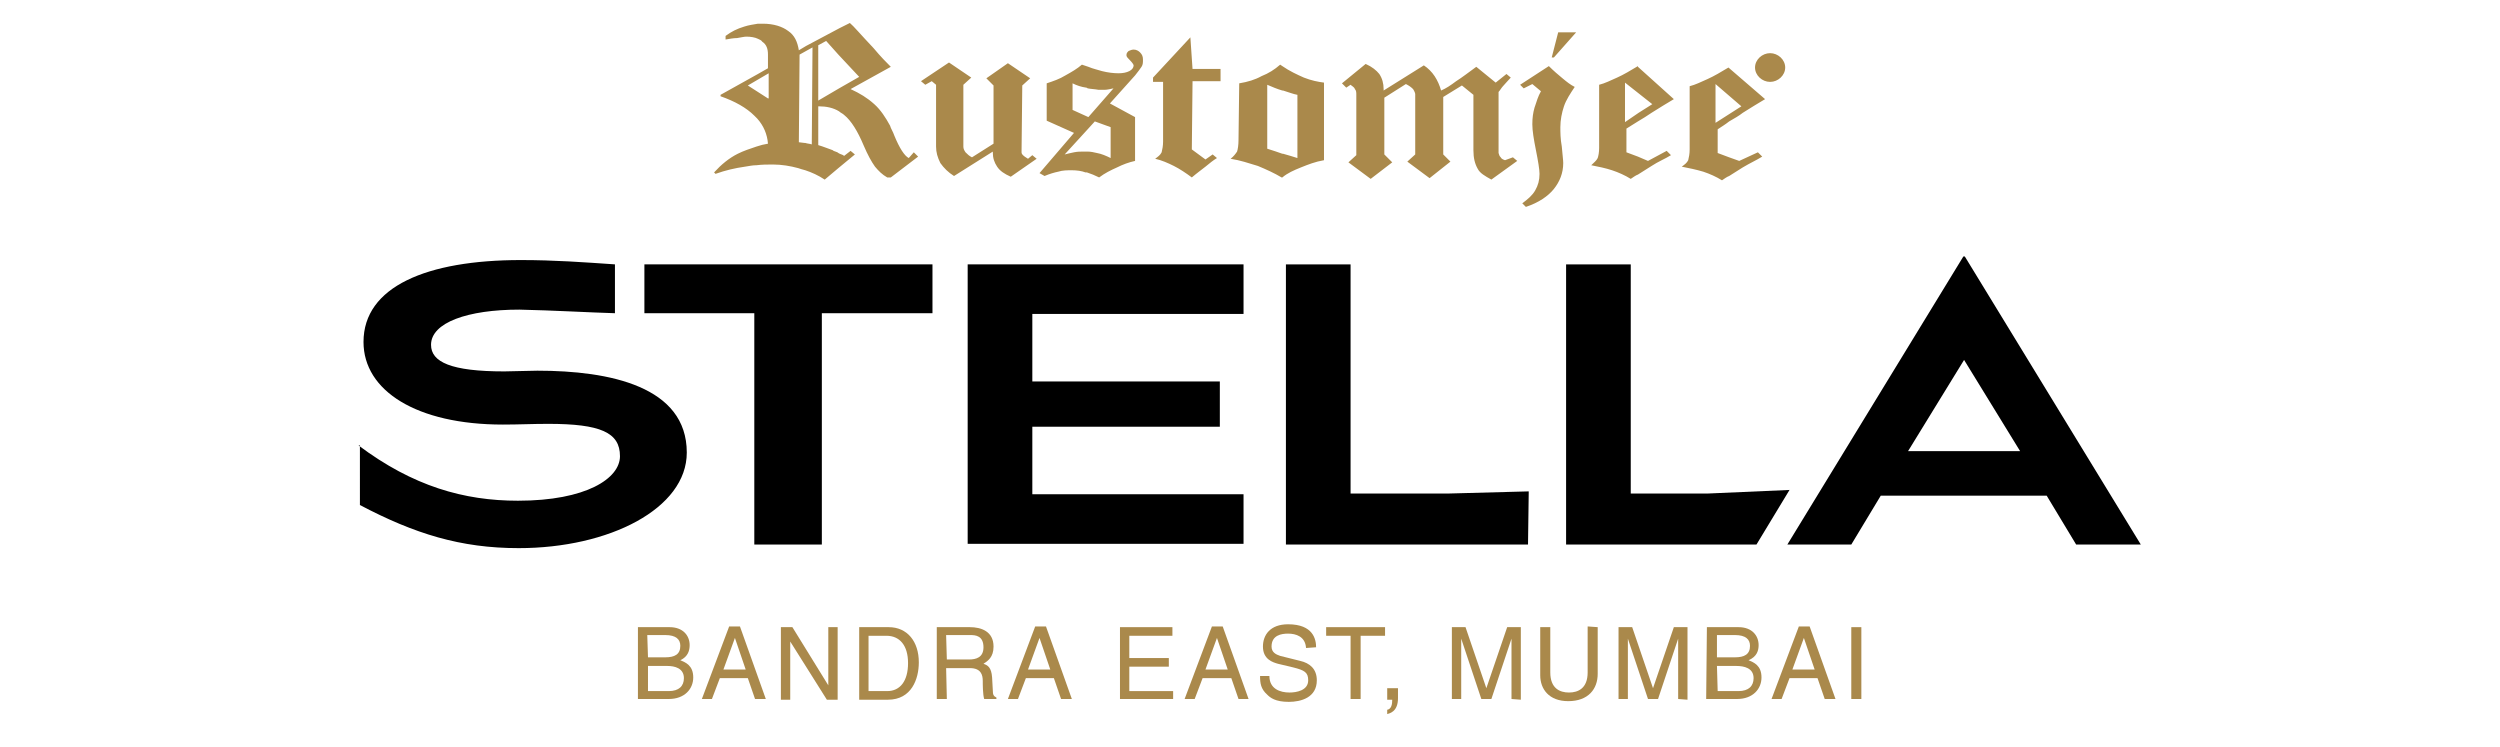
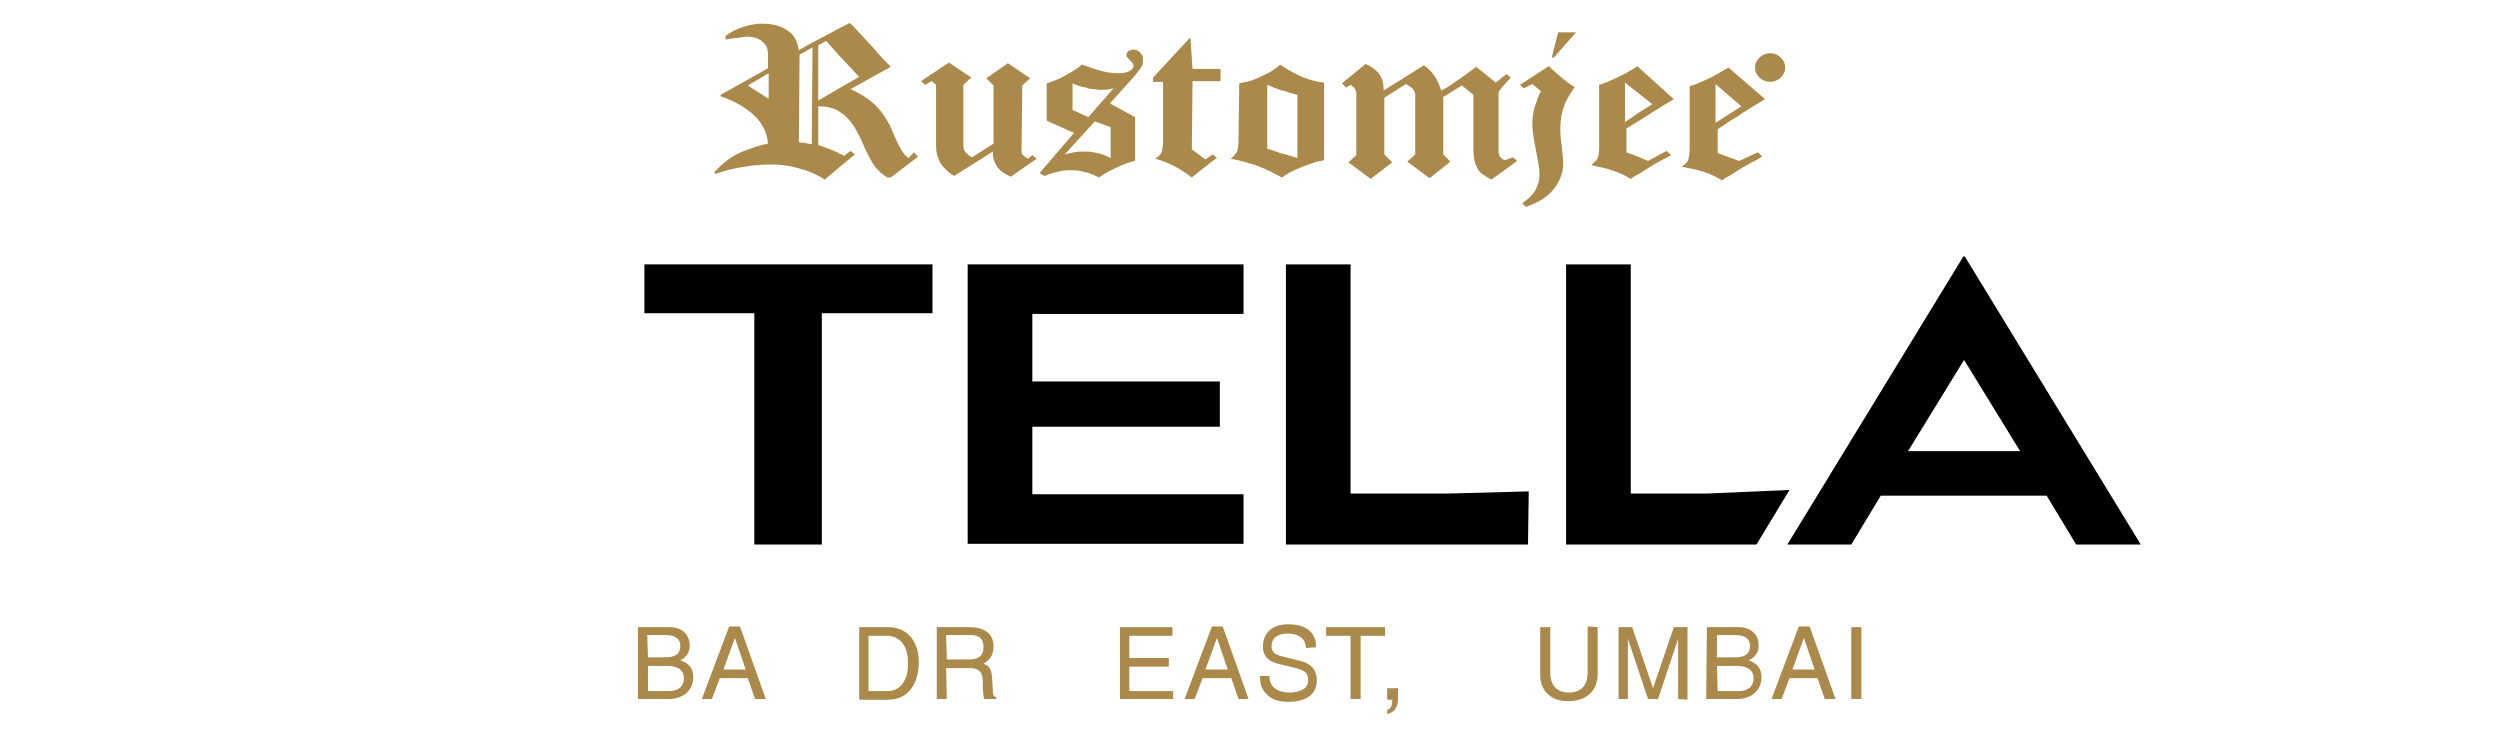
<svg xmlns="http://www.w3.org/2000/svg" version="1.1" id="Layer_1" x="0px" y="0px" viewBox="0 0 348 104" style="enable-background:new 0 0 348 104;" xml:space="preserve">
  <style type="text/css">
	.st0{fill:#AA894B;}
</style>
  <path class="st0" d="M246,9.2h0.3c0.2,0,0.3,0,0.3,0l0.1-0.1c0,0,0-0.1,0-0.2c0-0.1,0-0.1,0-0.2s-0.1-0.1-0.2-0.1c0,0-0.2,0-0.3,0  h-0.3L246,9.2L246,9.2z M165.7,5.2l-5.2,5.6v0.6h1.4v8.3c0,0.6-0.1,1.1-0.2,1.5c-0.2,0.4-0.5,0.6-0.9,0.9c0.9,0.2,1.8,0.6,2.6,1  s1.7,1,2.5,1.6c0.7-0.6,1.4-1.1,1.9-1.5c0.6-0.5,1.1-0.9,1.6-1.2l-0.6-0.5l-1,0.7l-1.9-1.4l0.1-9.5h3.9V9.6h-3.9L165.7,5.2z   M151.5,16.3L151.5,16.3l-2.2-1v-3.7c0.6,0.3,1.2,0.5,1.9,0.6c0.1,0,0.2,0.1,0.2,0.1c0.5,0.1,1,0.1,1.5,0.2c0.2,0,0.6,0,0.9,0  c0.3,0,0.7-0.1,1.2-0.2L151.5,16.3z M154.6,17.7V22c-0.6-0.3-1.3-0.6-1.9-0.7c-0.4-0.1-0.9-0.2-1.3-0.2c-0.2,0-0.4,0-0.6,0  c-0.4,0-0.8,0-1.3,0.1c-0.5,0.1-0.9,0.2-1.3,0.3l3.2-3.5l1-1.1L154.6,17.7z M157.8,6.9c-0.2,0-0.5,0.1-0.7,0.2  c-0.2,0.2-0.3,0.3-0.3,0.6c0,0.2,0.2,0.4,0.5,0.7c0.3,0.3,0.5,0.6,0.5,0.7c0,0.3-0.2,0.6-0.6,0.8c-0.4,0.2-0.9,0.3-1.5,0.3  c-0.7,0-1.5-0.1-2.3-0.3c-0.6-0.2-1.2-0.3-1.9-0.6c-0.3-0.1-0.6-0.2-0.9-0.3c-0.7,0.6-1.4,1-2.3,1.5c-0.8,0.5-1.7,0.8-2.6,1.1v5.2  l3.8,1.7l-4.8,5.6l0.7,0.4c0.7-0.3,1.4-0.5,1.9-0.6c0.6-0.2,1.3-0.2,1.9-0.2c0.7,0,1.4,0.1,1.9,0.3c0.1,0,0.1,0,0.2,0  c0.6,0.2,1.1,0.4,1.7,0.7c0.8-0.6,1.6-1,2.5-1.4c0.8-0.4,1.6-0.7,2.5-0.9v-6.1l-3.5-1.9l3.5-3.9c0.4-0.5,0.7-0.9,0.9-1.2  c0.2-0.3,0.2-0.6,0.2-1c0-0.4-0.1-0.7-0.4-1C158.5,7.1,158.2,6.9,157.8,6.9z M180.6,22c-0.6-0.2-1.3-0.4-2-0.6h-0.1  c-0.6-0.2-1.4-0.5-2.1-0.7v-8.9c0.7,0.3,1.4,0.6,2.1,0.8h0.1c0.7,0.2,1.4,0.5,2,0.6V22z M178.5,9.2c-0.1-0.1-0.2-0.1-0.3-0.2  c-0.8,0.7-1.6,1.2-2.6,1.6c-0.9,0.5-1.9,0.8-3.1,1l-0.1,7.9c0,0.7-0.1,1.3-0.2,1.6c-0.2,0.3-0.5,0.7-0.9,1c1.3,0.2,2.5,0.6,3.8,1  c1.2,0.5,2.3,1,3.3,1.6h0.1c0.7-0.6,1.6-1,2.6-1.4c1-0.4,2-0.8,3.2-1V11.5c-0.8-0.1-1.8-0.3-2.8-0.7C180.6,10.4,179.5,9.9,178.5,9.2  z M216,8h0.3l3.1-3.5h-2.5L216,8z M215.6,9.2l-4,2.6l0.5,0.5l1.2-0.6l1.2,1c-0.4,0.7-0.6,1.4-0.9,2.3c-0.2,0.7-0.3,1.4-0.3,2.3  c0,0.9,0.2,2.1,0.5,3.6c0.3,1.5,0.5,2.7,0.5,3.3c0,0.9-0.2,1.6-0.6,2.3s-1,1.2-1.8,1.8l0.5,0.5c1.8-0.6,3.1-1.5,3.9-2.5  c0.8-1,1.3-2.2,1.3-3.6c0-0.4-0.1-1.1-0.2-2.3c-0.2-1.1-0.2-2-0.2-2.7c0-1,0.2-2,0.5-2.9c0.3-0.9,0.9-1.8,1.5-2.7  c-0.6-0.3-1.1-0.7-1.7-1.2C216.9,10.4,216.3,9.9,215.6,9.2z M238.8,11.7l3.6,3.1l-3.6,2.3L238.8,11.7z M242.1,22.4l-1.4-0.5  l-1.6-0.6V18c0.6-0.4,1.1-0.7,1.6-1.1c0.7-0.4,1.4-0.8,1.9-1.2c1.1-0.7,2.1-1.3,3.1-1.9l-5.1-4.4l0,0c-1,0.6-2,1.2-2.9,1.6  c-0.9,0.4-1.7,0.8-2.5,1v8.8c0,0.6-0.1,1.1-0.2,1.5c-0.2,0.4-0.5,0.6-0.9,0.9c1,0.2,2,0.4,3,0.7c0.9,0.3,1.8,0.7,2.6,1.2  c0.3-0.2,0.7-0.5,1-0.6c0.6-0.4,1.3-0.8,1.9-1.2c1-0.6,1.9-1,2.7-1.5l-0.6-0.6L242.1,22.4z M226.2,17v-5.5l1.9,1.5l1.9,1.5l-1.9,1.2  L226.2,17z M228,16.9c0.7-0.4,1.3-0.8,1.9-1.2c1.1-0.7,2.1-1.3,3.1-1.9L228,9.3V9.2c-1,0.6-2,1.2-2.9,1.6c-0.9,0.4-1.7,0.8-2.5,1  v8.8c0,0.6-0.1,1.1-0.2,1.4c-0.2,0.4-0.5,0.6-0.9,1c1,0.2,2,0.4,2.9,0.7c0.9,0.3,1.8,0.7,2.6,1.2c0.3-0.2,0.7-0.5,1-0.6  c0.6-0.4,1.3-0.8,1.9-1.2c0.9-0.6,1.9-1,2.7-1.5L232,21l-2.6,1.4l-1.4-0.6l-1.6-0.6v-3.3C226.9,17.6,227.5,17.2,228,16.9z   M116.8,12.3l-2.9,1.7V6.3l1.1-0.6l1.7,1.9l2.9,3.1L116.8,12.3z M113,20.1c-0.3-0.1-0.6-0.1-0.9-0.2h-0.1c-0.2,0-0.6-0.1-0.8-0.1  l0.1-12.2l0.9-0.5l0.9-0.5L113,20.1z M106.9,13.7l-1.4-0.9l-1.4-0.9l2.9-1.7V13.7z M126.5,22c-0.6-0.3-1.3-1.4-2-3.1  c-0.2-0.6-0.5-1-0.6-1.4c-0.6-1.1-1.3-2.2-2.2-3c-1-0.9-2-1.5-3.3-2.1l5.6-3.1c-0.6-0.6-1.4-1.4-2.4-2.6c-1.8-1.9-2.8-3.1-3.3-3.5  l-1.4,0.7l-4.7,2.5l-1,0.6c-0.2-1.2-0.6-2.1-1.5-2.7c-0.8-0.6-2-1-3.5-1c-0.2,0-0.5,0-0.7,0c-0.6,0.1-1.3,0.2-1.9,0.4  C102.6,4,101.8,4.4,101,5v0.5c0.6-0.1,1.1-0.2,1.6-0.2c0.6-0.1,1-0.2,1.3-0.2c0.6,0,1.2,0.1,1.6,0.3c0.2,0.1,0.5,0.2,0.6,0.4  c0.6,0.4,0.8,1,0.8,1.8v1.9l-1.4,0.8l-5.2,2.9v0.2c2,0.7,3.6,1.6,4.7,2.7c0.2,0.2,0.2,0.2,0.4,0.4c0.9,1,1.4,2.2,1.5,3.5  c-0.6,0.1-1,0.2-1.6,0.4c-0.9,0.3-1.8,0.6-2.6,1c-1.2,0.6-2.3,1.5-3.3,2.6l0.2,0.2c1.4-0.5,2.7-0.8,4.1-1c0.6-0.1,1.1-0.2,1.6-0.2  c0.8-0.1,1.5-0.1,2.3-0.1c1.2,0,2.4,0.2,3.5,0.5c0.3,0.1,0.6,0.2,1,0.3c0.9,0.3,1.8,0.7,2.7,1.3l1.9-1.6l2.3-1.9l-0.6-0.5l-0.9,0.7  c-0.2-0.2-0.5-0.2-0.8-0.4c-0.2-0.2-0.6-0.2-0.8-0.4c-0.6-0.2-1.3-0.5-2-0.7v-5.4h0.1c1,0,2,0.2,2.8,0.7c0.2,0.2,0.5,0.3,0.7,0.5  c1,0.8,1.9,2.3,2.7,4.2c0.6,1.4,1.1,2.3,1.6,3c0.5,0.6,1,1.1,1.7,1.5h0.5l3.8-2.9l-0.6-0.6L126.5,22z M143.1,22.1  c-0.3-0.2-0.5-0.3-0.7-0.5c-0.2-0.2-0.2-0.3-0.2-0.5l0.1-9.2l1.1-1l-3.1-2.1l-3,2.1l1,1v8.1l-3,1.9c-0.4-0.2-0.6-0.4-0.9-0.7  c-0.2-0.3-0.3-0.5-0.3-0.8v-8.6l1.1-1l-3.1-2.1l-3.9,2.6l0.6,0.5l0.9-0.5l0.6,0.5v8.6c0,0.8,0.2,1.5,0.6,2.3  c0.5,0.7,1.1,1.3,1.9,1.8l5.4-3.4v0.1c0,0.8,0.2,1.4,0.6,2c0.4,0.6,1,1,1.9,1.4l3.6-2.5l-0.6-0.5L143.1,22.1z M209.5,22.3  c-0.3-0.1-0.5-0.2-0.6-0.4c-0.2-0.2-0.2-0.3-0.3-0.6v-8.5c0.2-0.2,0.4-0.6,0.7-0.9s0.6-0.7,1-1.1l-0.6-0.5l-1.5,1.2l-2.7-2.2  c-1.1,0.8-2,1.5-2.8,2c-0.8,0.6-1.4,1-2.1,1.3c-0.2-0.7-0.5-1.4-0.9-2c-0.4-0.6-0.9-1.1-1.5-1.5l-5.6,3.5v-0.2  c0-0.8-0.2-1.5-0.6-2.1c-0.4-0.5-1-1-1.9-1.4l-3.3,2.7l0.6,0.6l0.6-0.4c0.2,0.2,0.5,0.3,0.6,0.6c0.2,0.2,0.2,0.5,0.2,0.8v8.4l-1.1,1  l3.1,2.3l3-2.3l-1.1-1.1v-7.9l3-1.9c0.4,0.2,0.7,0.4,1,0.7c0.2,0.3,0.3,0.6,0.3,0.7v8.4l-1.1,1l3.1,2.3l2.9-2.3l-1-1v-8l2.6-1.6  l1.6,1.3v7.7c0,1.1,0.2,1.9,0.6,2.6c0.3,0.6,1,1,1.9,1.5l3.6-2.6l-0.6-0.5L209.5,22.3z M245.6,10.4V8.4h0.8c0.2,0,0.3,0,0.5,0.1  c0.1,0.1,0.2,0.1,0.2,0.2c0.1,0.1,0.1,0.2,0.1,0.3c0,0.2,0,0.3-0.2,0.4c-0.1,0.1-0.2,0.2-0.4,0.2c0.1,0.1,0.2,0.1,0.2,0.2  c0.1,0.1,0.2,0.2,0.2,0.3l0.2,0.4h-0.5l-0.3-0.4c-0.1-0.2-0.2-0.2-0.2-0.3l-0.1-0.1c-0.1,0-0.1,0-0.2,0h-0.1v0.8L245.6,10.4  L245.6,10.4z M246.4,7.6c1,0,1.8,0.8,1.8,1.8s-0.8,1.7-1.8,1.7s-1.8-0.8-1.8-1.7C244.6,8.4,245.4,7.6,246.4,7.6z M246.4,7.4  c1.1,0,2.1,0.9,2.1,2s-1,2-2.1,2s-2.1-0.9-2.1-2S245.3,7.4,246.4,7.4z" />
  <g>
    <g>
      <path class="st0" d="M88.8,87.3h4.4c1.9,0,2.8,1.2,2.8,2.5c0,0.7-0.2,1.6-1.3,2.1c0.7,0.3,1.8,0.7,1.8,2.4c0,1.6-1.2,3-3.4,3h-4.3    V87.3z M90.2,91.5h2.4c1.3,0,2.1-0.4,2.1-1.6c0-0.9-0.6-1.5-2.1-1.5h-2.5L90.2,91.5L90.2,91.5z M90.2,96.2h2.9    c1.4,0,2.1-0.7,2.1-1.8c0-1.4-1.3-1.7-2.3-1.7h-2.7V96.2z" />
      <path class="st0" d="M100.2,94.4l-1.1,2.9h-1.4l3.8-10.1h1.5l3.6,10.1h-1.5l-1-2.9H100.2z M103.8,93.2l-1.5-4.4l0,0l-1.6,4.4    H103.8z" />
-       <path class="st0" d="M115.3,87.3h1.3v10.1h-1.5l-5.1-8.1l0,0v8.1h-1.3V87.3h1.6l5,8.1l0,0V87.3z" />
      <path class="st0" d="M119.6,87.3h4.1c2.6,0,4.2,2,4.2,4.9c0,2.3-1,5.2-4.3,5.2h-4C119.6,97.3,119.6,87.3,119.6,87.3z M120.9,96.2    h2.6c1.8,0,2.9-1.4,2.9-3.9s-1.2-3.8-3-3.8h-2.5V96.2L120.9,96.2z" />
      <path class="st0" d="M131.8,97.3h-1.4v-10h4.6c1.6,0,3.3,0.6,3.3,2.7c0,1.5-0.8,2-1.4,2.4c0.6,0.2,1.1,0.5,1.2,1.9l0.1,1.8    c0,0.6,0.1,0.8,0.5,1v0.2h-1.7c-0.2-0.6-0.2-2.1-0.2-2.5c0-0.8-0.2-1.8-1.8-1.8h-3.3L131.8,97.3L131.8,97.3z M131.8,91.8h3.1    c1,0,2-0.3,2-1.7c0-1.6-1.1-1.7-1.8-1.7h-3.4L131.8,91.8L131.8,91.8z" />
-       <path class="st0" d="M142.8,94.4l-1.1,2.9h-1.4l3.8-10.1h1.5l3.6,10.1h-1.5l-1-2.9H142.8z M146.2,93.2l-1.5-4.4l0,0l-1.6,4.4    H146.2z" />
      <path class="st0" d="M163.3,97.3h-7.4v-10h7.3v1.2h-6v3.1h5.5v1.2h-5.5v3.4h6.1L163.3,97.3L163.3,97.3z" />
      <path class="st0" d="M167.4,94.4l-1.1,2.9h-1.4l3.8-10.1h1.5l3.6,10.1h-1.4l-1-2.9H167.4z M170.9,93.2l-1.5-4.4l0,0l-1.6,4.4    H170.9z" />
      <path class="st0" d="M181.8,90.2c-0.1-1.6-1.4-2-2.5-2c-0.9,0-2.3,0.2-2.3,1.8c0,0.8,0.6,1.1,1.2,1.3L181,92    c1.3,0.3,2.3,1.1,2.3,2.7c0,2.4-2.2,3-3.9,3c-1.9,0-2.6-0.6-3-1c-0.9-0.8-1-1.6-1-2.6h1.3c0,1.8,1.5,2.3,2.8,2.3    c1,0,2.6-0.3,2.6-1.7c0-1.1-0.5-1.4-2.1-1.8l-2.1-0.5c-0.7-0.2-2.1-0.6-2.1-2.4c0-1.6,1-3.1,3.5-3.1c3.5,0,3.9,2.1,3.9,3.2    L181.8,90.2L181.8,90.2z" />
      <path class="st0" d="M184.6,87.3h8.2v1.2h-3.4v8.8H188v-8.8h-3.4L184.6,87.3L184.6,87.3z" />
      <path class="st0" d="M193.1,95.8h1.5v1.4c0,1.9-1.2,2.1-1.5,2.2v-0.6c0.6-0.1,0.7-0.8,0.7-1.4h-0.7V95.8z" />
-       <path class="st0" d="M210.4,97.3v-5.9c0-0.3,0-1.6,0-2.5l0,0l-2.8,8.4h-1.4l-2.8-8.4l0,0c0,0.9,0,2.2,0,2.5v5.9h-1.3v-10h1.9    l2.9,8.5l0,0l2.9-8.5h1.9v10.1L210.4,97.3L210.4,97.3z" />
      <path class="st0" d="M222.4,87.3v6.5c0,2.1-1.3,3.8-4.1,3.8c-2.7,0-3.9-1.7-3.9-3.6v-6.7h1.4v6.3c0,2.2,1.3,2.8,2.6,2.8    s2.6-0.6,2.6-2.8v-6.4L222.4,87.3L222.4,87.3z" />
      <path class="st0" d="M233.6,97.3v-5.9c0-0.3,0-1.6,0-2.5l0,0l-2.8,8.4h-1.4l-2.8-8.4l0,0c0,0.9,0,2.2,0,2.5v5.9h-1.3v-10h1.9    l2.9,8.5l0,0l2.9-8.5h1.9v10.1L233.6,97.3L233.6,97.3z" />
      <path class="st0" d="M237.6,87.3h4.4c1.9,0,2.8,1.2,2.8,2.5c0,0.7-0.2,1.6-1.4,2.1c0.7,0.3,1.8,0.7,1.8,2.4c0,1.6-1.2,3-3.4,3    h-4.3L237.6,87.3L237.6,87.3z M239.1,91.5h2.4c1.3,0,2.1-0.4,2.1-1.6c0-0.9-0.6-1.5-2.1-1.5h-2.5v3.1H239.1z M239.1,96.2h2.9    c1.4,0,2.1-0.7,2.1-1.8c0-1.4-1.3-1.7-2.4-1.7H239L239.1,96.2L239.1,96.2z" />
      <path class="st0" d="M249.1,94.4l-1.1,2.9h-1.4l3.8-10.1h1.5l3.6,10.1h-1.5l-1-2.9H249.1z M252.6,93.2l-1.5-4.4l0,0l-1.6,4.4    H252.6z" />
      <path class="st0" d="M259.1,97.3h-1.4v-10h1.4V97.3z" />
    </g>
  </g>
  <g>
-     <path d="M49.9,62c7.6,5.7,14.7,7.7,22.2,7.7c9.5,0,14.2-3.1,14.2-6.2c0-3.3-2.7-4.5-10-4.5c-2.2,0-4.1,0.1-6.3,0.1   c-12,0-19.4-4.7-19.4-11.5c0-7.7,8.8-11.4,21.9-11.4c4.7,0,8.7,0.3,13.1,0.6v6.8c-3.5-0.1-8.6-0.4-13.3-0.5   c-7.2,0-12.3,1.8-12.3,4.9c0,2.4,2.8,3.7,10.2,3.7c1.2,0,3.3-0.1,4.6-0.1c10.1,0,20.8,2.2,20.8,11.4c0,7.8-10.8,13.3-23.4,13.3   c-8.1,0-14.5-2-22.1-6V62z" />
    <path d="M89.7,36.8h40.1v6.8h-15.4v32.2H105V43.6H89.7V36.8z" />
    <path d="M134.7,36.8h38.4v6.9h-29.4v9.4h26.1v6.3h-26.1v9.4h29.4v6.9h-38.4V36.8z" />
    <path d="M179,36.8h9v31.9h13.6l11.2-0.3l-0.1,7.4H179V36.8z" />
    <path d="M218,36.8h9v31.9h10.7l11.4-0.5l-4.6,7.6H218V36.8z" />
    <path d="M273.3,35.7h0.2l24.5,40.1h-9l-4.1-6.8h-23.1l-4.1,6.8h-8.9L273.3,35.7z M265.6,62.8h15.6l-7.8-12.7L265.6,62.8z" />
  </g>
</svg>